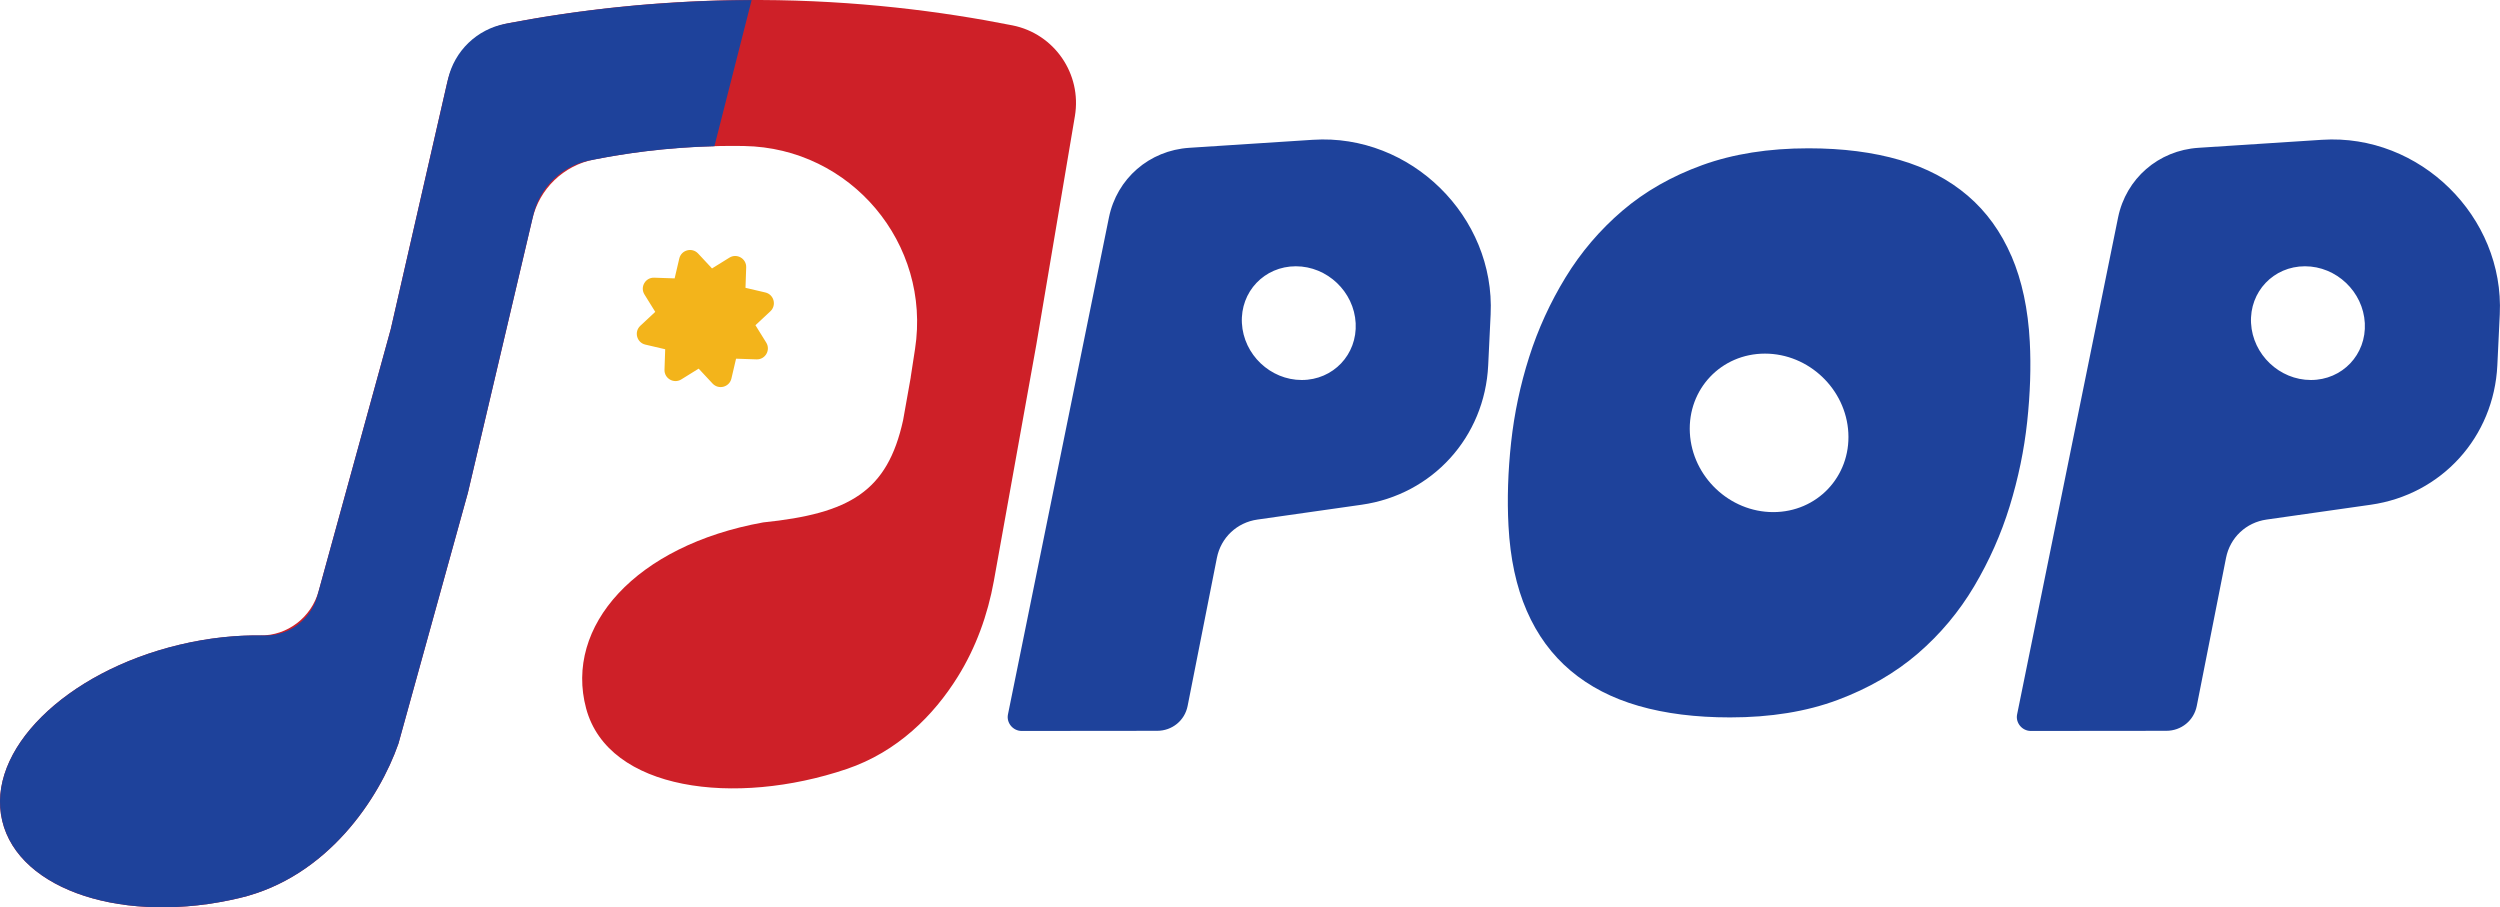
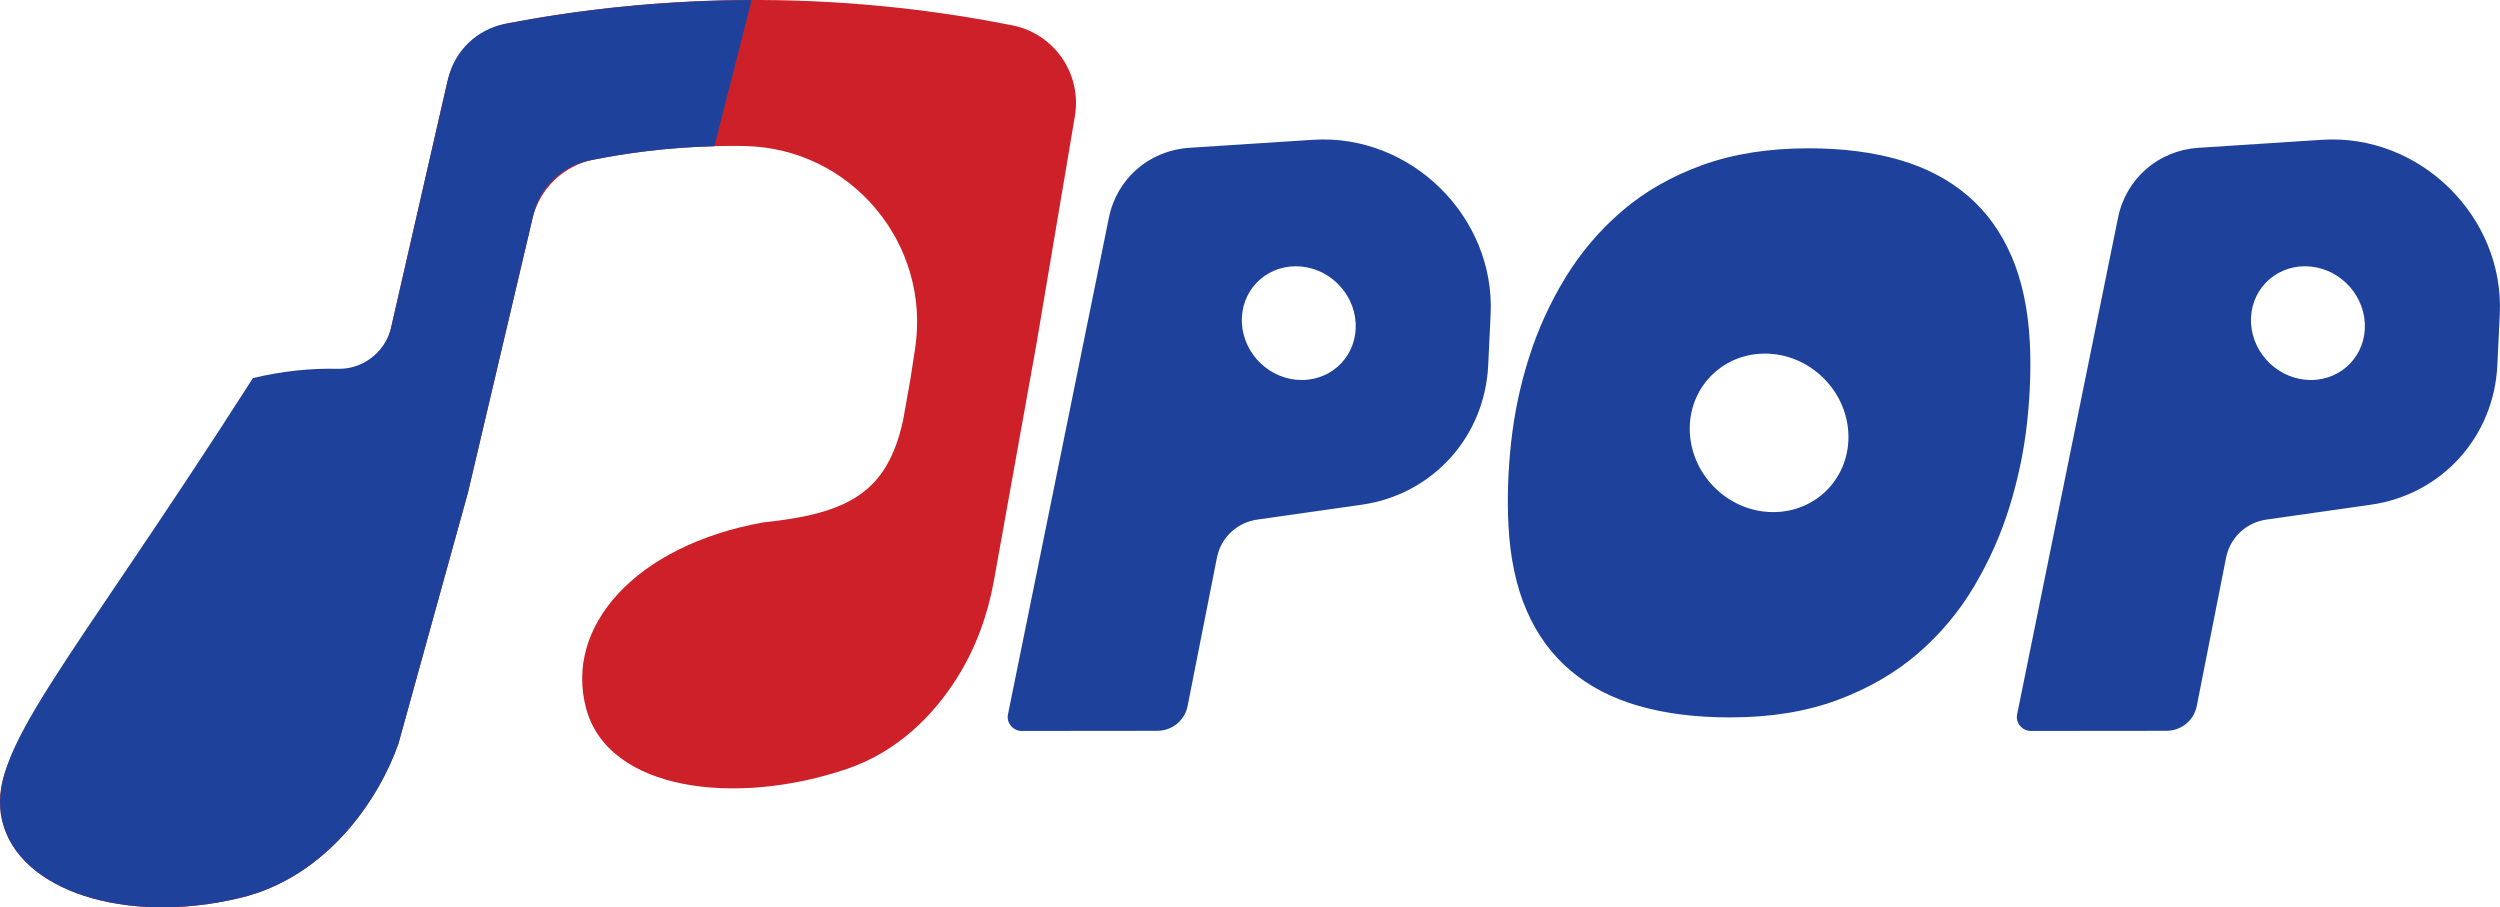
<svg xmlns="http://www.w3.org/2000/svg" id="Layer_2" data-name="Layer 2" viewBox="0 0 542.96 197.06">
  <defs>
    <style>
      .cls-1 {
        fill: #ce2028;
      }

      .cls-2 {
        fill: #f3b41b;
      }

      .cls-3 {
        fill: #1e429b;
      }
    </style>
  </defs>
  <g id="Layer_1-2" data-name="Layer 1">
    <g>
      <path class="cls-1" d="M197.8,81.93l-1.66,9.33c-3.41,15.5-11.57,20.27-30.4,22.2-27.67,5-43.24,22.55-38.44,40.41,4.8,17.86,32.34,21.35,56.58,13.15,11.04-3.74,18.91-11.66,24.11-20.01,3.96-6.35,6.53-13.47,7.86-20.84l9.23-51.35,8.37-49.61c1.54-9.15-4.46-17.89-13.56-19.7C204.4,2.43,185.92.08,165.07,0c-20.81-.08-39.2,2.11-54.48,5-6.69,1.27-11.98,6.4-13.5,13.04-4.07,17.8-8.15,35.61-12.22,53.41l-15.66,56.9c-1.57,5.7-6.76,9.72-12.68,9.66-5.57-.06-11.51.58-17.54,2.02C14.1,145.96-3.14,163.09.48,178.27c3.62,15.19,26.73,22.69,51.62,16.75,19.07-4.55,30.29-21.69,34.42-33.49.01-.03.02-.06.03-.1l15.07-54.41,14-59.46c1.54-6.56,6.77-11.61,13.38-12.92,8.88-1.76,19.57-3.07,31.67-2.94.31,0,.62,0,.94.01,23.18.38,40.66,21.19,37.12,44.1l-.94,6.11Z" />
-       <path class="cls-3" d="M128.02,34.85c7.71-1.58,16.86-2.83,27.14-3.09L163.24.02c-20.44.05-38.5,2.26-53.5,5.15-6.17,1.19-11.04,5.89-12.44,12.01-4.14,18.09-8.28,36.18-12.42,54.27l-15.94,57.91c-1.42,5.17-6.16,8.79-11.52,8.65-5.83-.14-12.07.49-18.42,2.01C14.1,145.96-3.14,163.09.48,178.27c3.62,15.19,26.73,22.69,51.62,16.75,19.1-4.55,30.32-21.74,34.44-33.54l15.08-54.46,14.2-60.31c1.41-5.99,6.16-10.63,12.19-11.87Z" />
+       <path class="cls-3" d="M128.02,34.85c7.71-1.58,16.86-2.83,27.14-3.09L163.24.02c-20.44.05-38.5,2.26-53.5,5.15-6.17,1.19-11.04,5.89-12.44,12.01-4.14,18.09-8.28,36.18-12.42,54.27c-1.42,5.17-6.16,8.79-11.52,8.65-5.83-.14-12.07.49-18.42,2.01C14.1,145.96-3.14,163.09.48,178.27c3.62,15.19,26.73,22.69,51.62,16.75,19.1-4.55,30.32-21.74,34.44-33.54l15.08-54.46,14.2-60.31c1.41-5.99,6.16-10.63,12.19-11.87Z" />
      <path class="cls-3" d="M436.86,55.64c-2.28-5.29-5.44-9.67-9.5-13.14-4.06-3.47-8.97-6.06-14.75-7.75-5.78-1.69-12.39-2.54-19.83-2.54-8.67,0-16.36,1.22-23.05,3.64-6.7,2.43-12.49,5.74-17.38,9.92-4.88,4.18-9,9.01-12.34,14.48-3.34,5.47-5.98,11.24-7.9,17.29-1.93,6.06-3.23,12.24-3.92,18.54-.68,6.3-.88,12.35-.57,18.13.37,7.07,1.69,13.22,3.97,18.45,2.27,5.23,5.45,9.57,9.54,13.01,4.08,3.44,9.01,5.99,14.79,7.65,5.77,1.66,12.38,2.49,19.82,2.49,8.79,0,16.57-1.26,23.33-3.78,6.75-2.52,12.57-5.89,17.46-10.1,4.88-4.21,8.96-9.09,12.24-14.62,3.28-5.54,5.85-11.33,7.71-17.39,1.86-6.06,3.13-12.16,3.79-18.31.66-6.15.85-11.93.57-17.34-.37-7.13-1.7-13.34-3.97-18.63ZM385.12,111.22c-9.5,0-17.61-7.71-18.11-17.21-.5-9.5,6.8-17.21,16.31-17.21s17.61,7.71,18.11,17.21c.5,9.51-6.8,17.21-16.31,17.21ZM285.15,30.36l-26.84,1.74c-8.7.56-15.75,6.68-17.47,15.15l-21.93,107.92c-.37,1.82,1.1,3.58,2.97,3.58l29.43-.03c3.27,0,5.99-2.23,6.62-5.39l6.36-32.18c.87-4.39,4.35-7.68,8.8-8.31l22.62-3.22c15.4-2.19,26.75-14.7,27.5-30.28l.53-11.06c1.02-21.23-17.37-39.3-38.59-37.92ZM282.72,82.53c-6.82,0-12.64-5.53-13-12.35-.36-6.82,4.88-12.35,11.71-12.35s12.64,5.53,13,12.35c.36,6.82-4.88,12.35-11.71,12.35ZM504.32,30.36l-26.84,1.74c-8.7.56-15.75,6.68-17.47,15.15l-21.93,107.92c-.37,1.82,1.1,3.58,2.97,3.58l29.43-.03c3.27,0,5.99-2.23,6.62-5.39l6.36-32.18c.87-4.39,4.35-7.68,8.8-8.31l22.62-3.22c15.4-2.19,26.75-14.7,27.5-30.28l.53-11.06c1.02-21.23-17.37-39.3-38.59-37.92ZM501.89,82.53c-6.82,0-12.64-5.53-13-12.35-.36-6.82,4.88-12.35,11.71-12.35s12.64,5.53,13,12.35c.36,6.82-4.88,12.35-11.71,12.35Z" />
-       <path class="cls-2" d="M151.61,55.05l3.03,3.25,3.77-2.34c1.62-1.01,3.72.2,3.65,2.11l-.15,4.44,4.32,1.01c1.86.44,2.48,2.77,1.09,4.08l-3.25,3.03,2.34,3.77c1.01,1.62-.2,3.72-2.11,3.65l-4.44-.15-1.01,4.32c-.44,1.86-2.77,2.48-4.08,1.09l-3.03-3.25-3.77,2.34c-1.62,1.01-3.72-.2-3.65-2.11l.15-4.44-4.32-1.01c-1.86-.44-2.48-2.77-1.09-4.08l3.25-3.03-2.34-3.77c-1.01-1.62.2-3.72,2.11-3.65l4.44.15,1.01-4.32c.44-1.86,2.77-2.48,4.08-1.09Z" />
    </g>
  </g>
</svg>